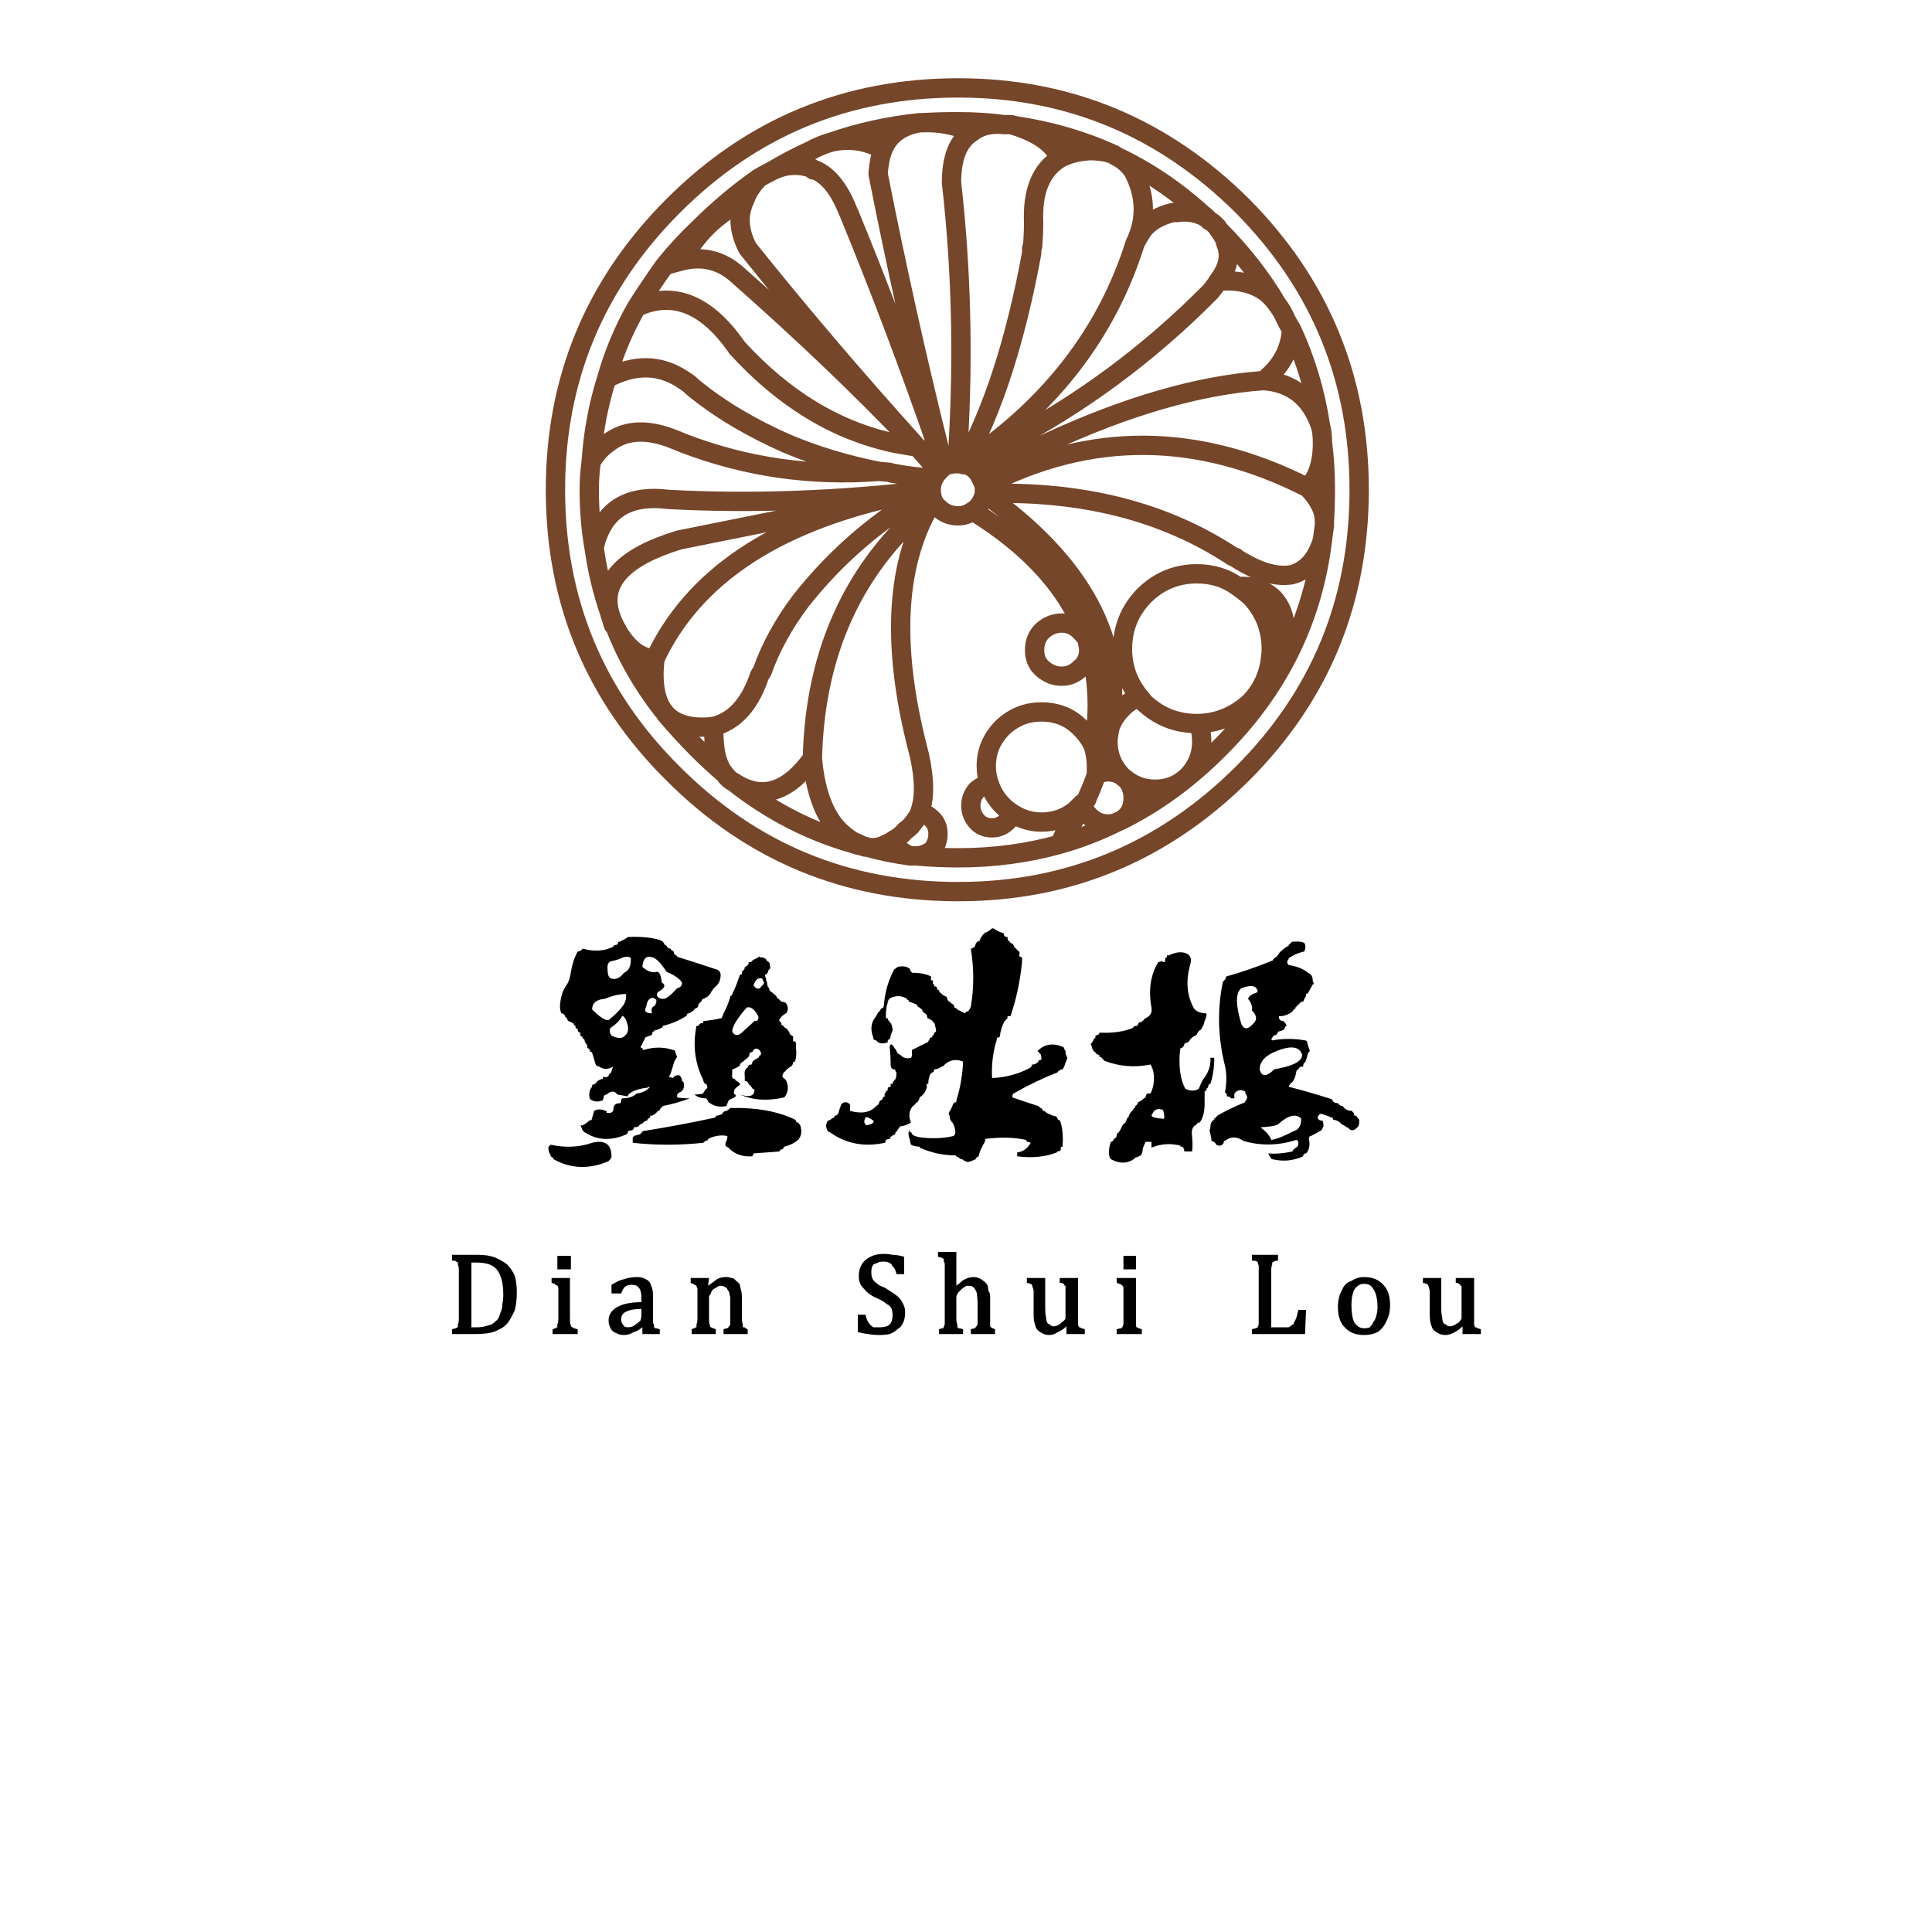
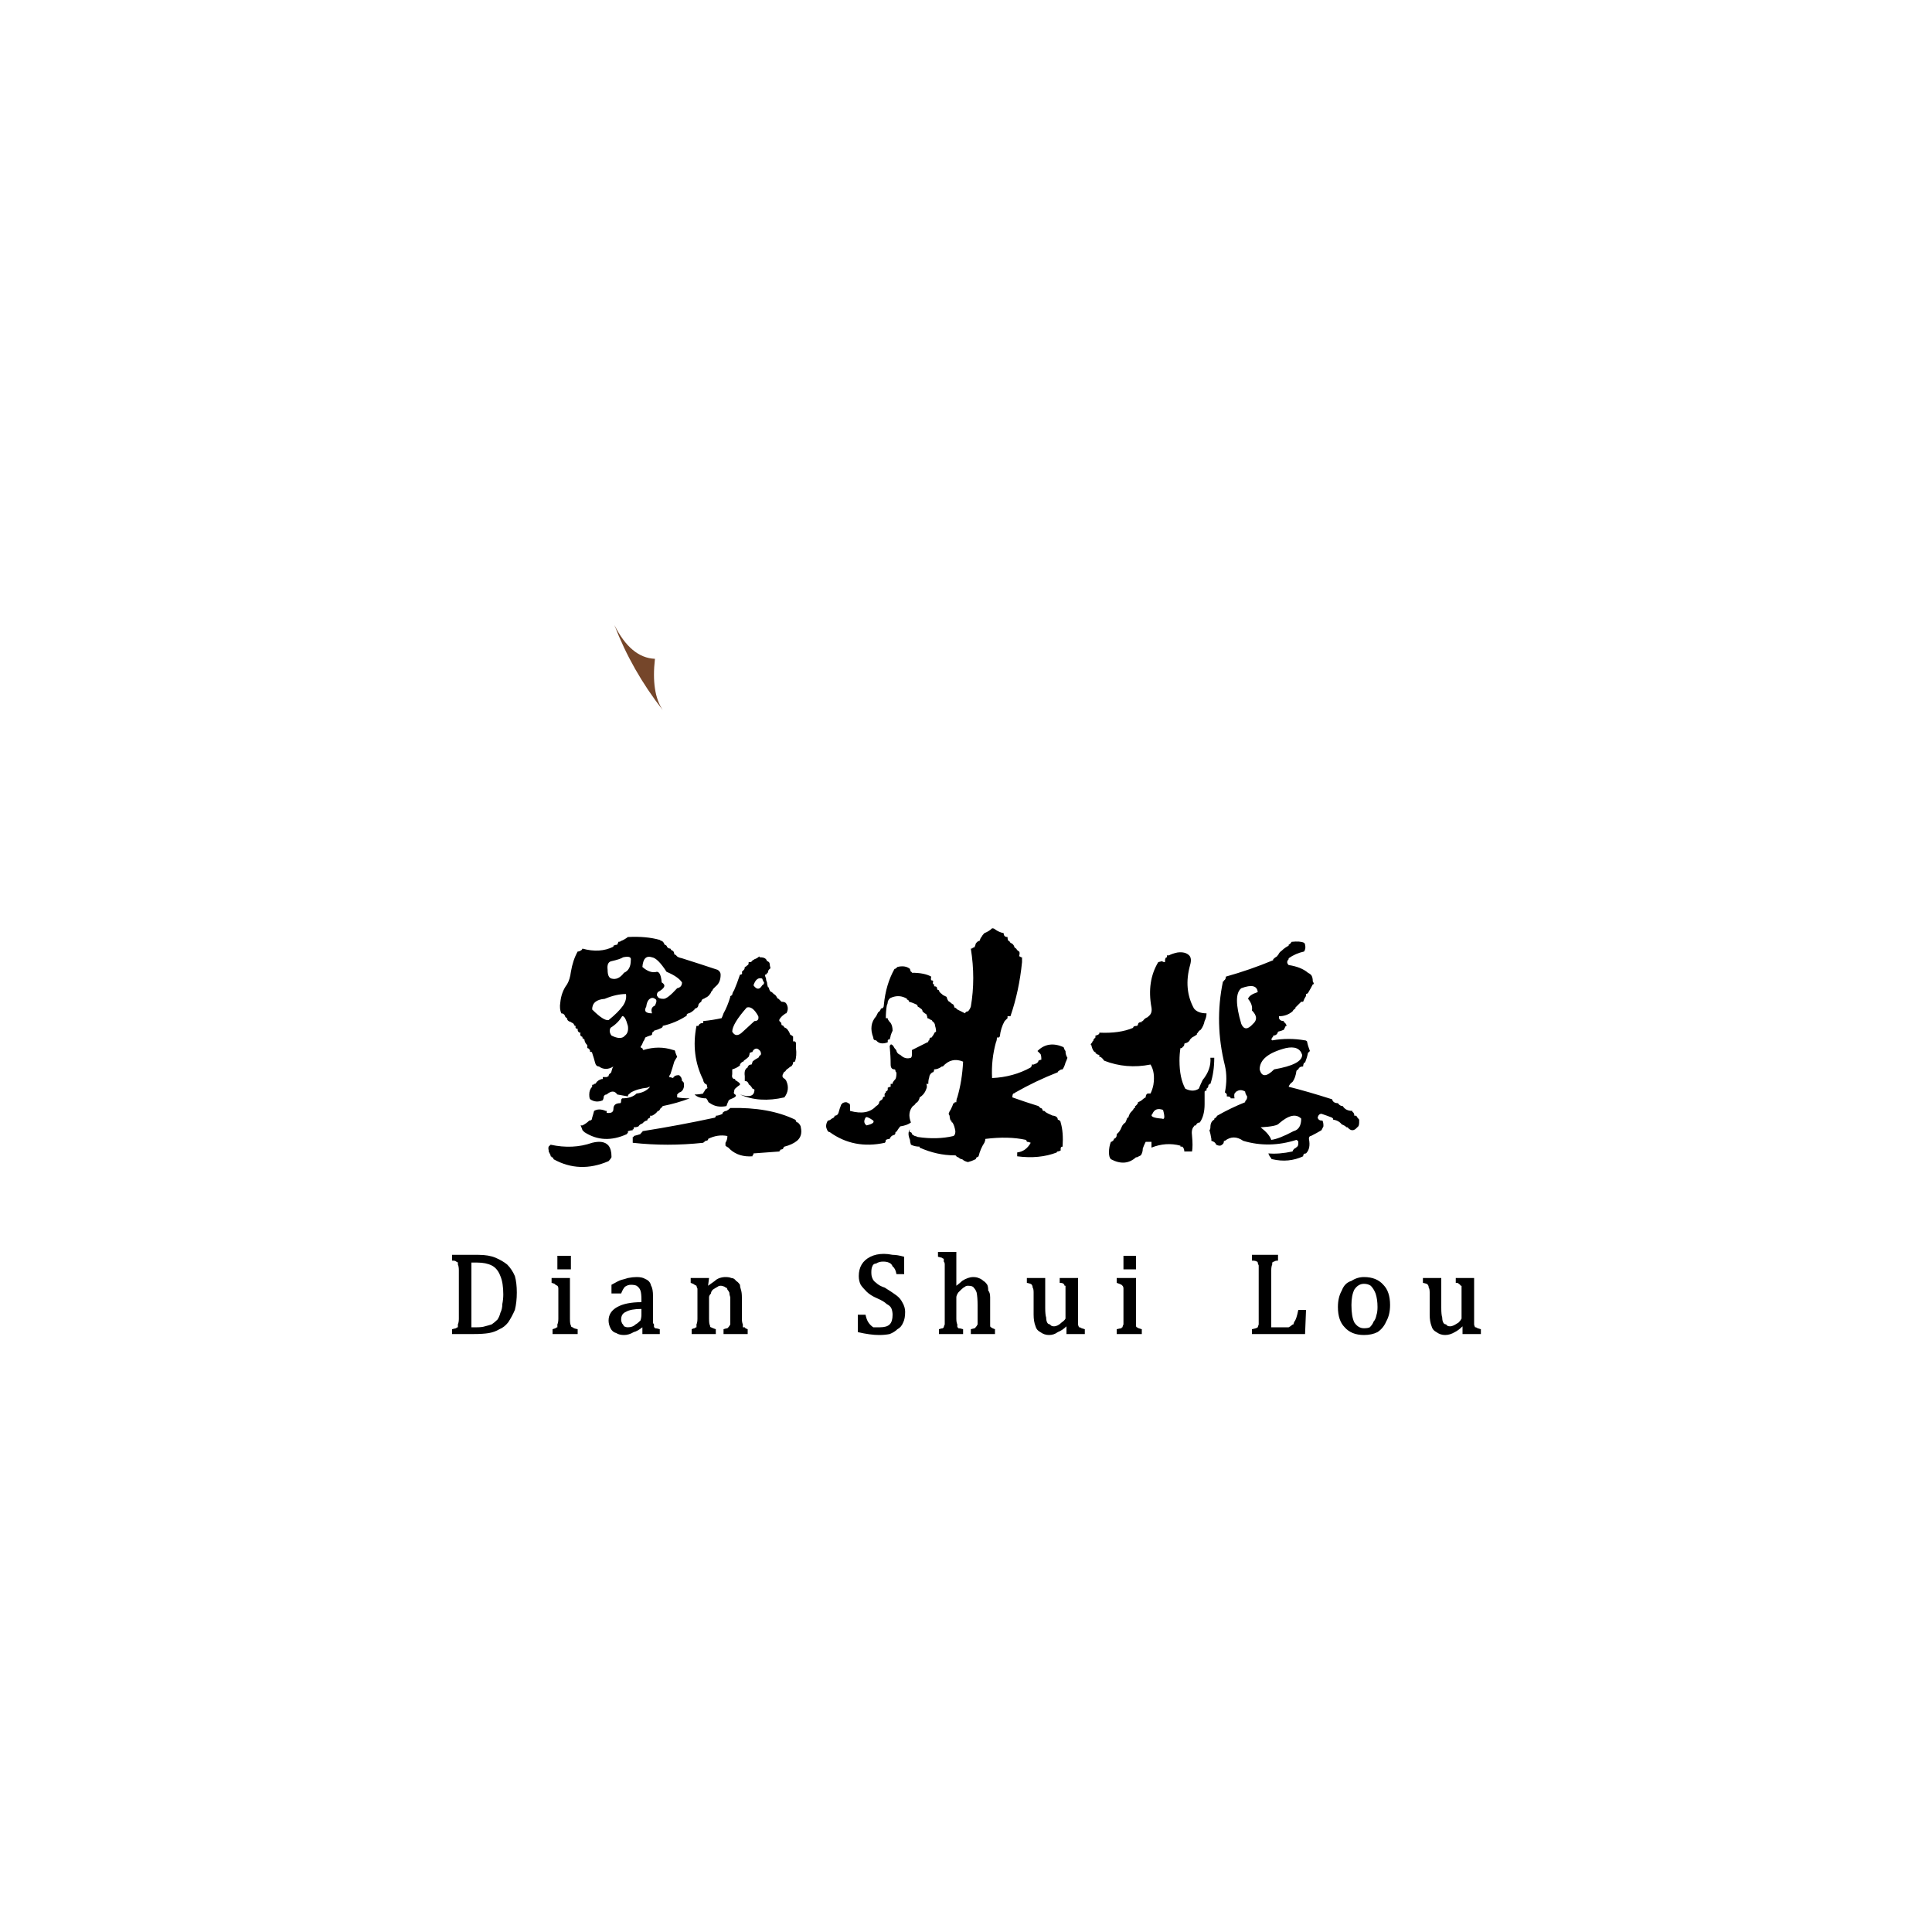
<svg xmlns="http://www.w3.org/2000/svg" xmlns:xlink="http://www.w3.org/1999/xlink" version="1.1" preserveAspectRatio="none" x="0px" y="0px" width="100px" height="100px" viewBox="0 0 100 100">
  <defs>
    <g id="Layer0_0_FILL">
      <path fill="#000000" stroke="none" d=" M 53.15 66.15 L 53.15 66.4 Q 53.4 66.45 53.4 66.5 53.45 66.55 53.45 66.65 53.5 66.7 53.5 66.9 L 53.5 68.05 Q 53.5 68.4 53.6 68.65 53.65 68.85 53.85 68.95 54.05 69.1 54.3 69.1 54.55 69.1 54.75 68.95 55 68.85 55.2 68.65 L 55.2 69.05 56.15 69.05 56.15 68.8 Q 55.95 68.75 55.9 68.7 L 55.85 68.7 Q 55.8 68.6 55.8 68.55 55.8 68.4 55.8 68.2 L 55.8 66.15 54.85 66.15 54.85 66.4 Q 55 66.4 55.05 66.45 55.1 66.5 55.1 66.55 L 55.15 66.55 Q 55.15 66.65 55.15 66.7 55.15 66.8 55.15 66.9 L 55.15 68.05 Q 55.15 68.15 55.15 68.25 55.1 68.35 54.95 68.45 54.85 68.55 54.75 68.6 54.65 68.65 54.55 68.65 54.4 68.65 54.35 68.55 54.25 68.55 54.2 68.45 54.15 68.35 54.15 68.2 54.1 68.05 54.1 67.7 L 54.1 66.15 53.15 66.15 M 58.1 66.55 Q 58.15 66.6 58.15 66.7 58.15 66.8 58.15 67.05 L 58.15 68.25 Q 58.15 68.45 58.15 68.55 58.1 68.65 58.1 68.7 58.05 68.7 58.05 68.75 58 68.75 57.8 68.8 L 57.8 69.05 59.1 69.05 59.1 68.8 Q 58.9 68.75 58.85 68.7 58.8 68.7 58.8 68.6 58.8 68.55 58.8 68.25 L 58.8 66.15 57.8 66.15 57.8 66.4 Q 57.95 66.45 58.05 66.5 L 58.1 66.55 M 58.15 65 L 58.15 65.7 58.8 65.7 58.8 65 58.15 65 M 46.2 64.95 Q 45.95 64.9 45.75 64.9 45.35 64.9 45.05 65.05 44.75 65.2 44.6 65.45 44.45 65.7 44.45 66.05 44.45 66.3 44.55 66.5 44.65 66.65 44.85 66.85 45.05 67.05 45.4 67.2 45.75 67.35 45.9 67.5 46.1 67.6 46.15 67.75 46.2 67.9 46.2 68.05 46.2 68.4 46.05 68.55 45.9 68.7 45.55 68.7 45.35 68.7 45.2 68.7 45.05 68.6 44.95 68.45 44.85 68.3 44.8 68.05 L 44.4 68.05 44.4 68.95 Q 45.05 69.1 45.5 69.1 45.8 69.1 46.05 69.05 46.3 68.95 46.45 68.8 46.65 68.7 46.75 68.45 46.85 68.25 46.85 67.9 46.85 67.65 46.7 67.4 46.6 67.2 46.4 67.05 46.2 66.9 45.8 66.65 45.5 66.55 45.35 66.4 45.2 66.3 45.15 66.15 45.1 66.05 45.1 65.85 45.1 65.65 45.15 65.55 45.2 65.4 45.35 65.4 45.5 65.3 45.7 65.3 45.9 65.3 46 65.35 46.15 65.4 46.2 65.55 46.35 65.65 46.4 65.95 L 46.8 65.95 46.8 65.05 Q 46.45 64.95 46.2 64.95 M 49.5 64.8 L 48.55 64.8 48.55 65.05 48.75 65.1 Q 48.8 65.15 48.85 65.15 48.85 65.2 48.85 65.3 48.9 65.35 48.9 65.45 48.9 65.55 48.9 65.85 L 48.9 68.25 Q 48.9 68.45 48.9 68.55 48.85 68.65 48.85 68.7 L 48.8 68.75 Q 48.75 68.75 48.6 68.8 L 48.6 69.05 49.85 69.05 49.85 68.8 Q 49.7 68.75 49.6 68.75 49.6 68.7 49.55 68.7 49.55 68.65 49.55 68.55 49.5 68.45 49.5 68.25 L 49.5 67.15 Q 49.5 67.05 49.6 66.9 49.65 66.85 49.75 66.75 49.85 66.65 49.95 66.6 50 66.55 50.1 66.55 50.35 66.55 50.4 66.65 50.5 66.75 50.55 66.9 50.6 67.15 50.6 67.55 L 50.6 68.3 Q 50.6 68.45 50.6 68.55 50.55 68.65 50.5 68.7 L 50.45 68.75 50.25 68.8 50.25 69.05 51.5 69.05 51.5 68.8 Q 51.35 68.75 51.3 68.7 51.25 68.7 51.25 68.6 51.25 68.55 51.25 68.25 L 51.25 67.15 Q 51.25 66.9 51.15 66.8 51.15 66.6 51.1 66.5 51 66.35 50.9 66.3 50.8 66.2 50.65 66.15 50.55 66.1 50.35 66.1 50.25 66.1 50.1 66.15 49.95 66.2 49.8 66.3 49.7 66.4 49.5 66.55 L 49.5 64.8 M 75.35 66.4 Q 75.5 66.4 75.5 66.45 75.6 66.5 75.6 66.55 L 75.65 66.55 Q 75.65 66.65 75.65 66.7 75.65 66.8 75.65 66.9 L 75.65 68.05 Q 75.65 68.15 75.65 68.25 75.6 68.35 75.5 68.45 75.35 68.55 75.25 68.6 75.15 68.65 75.05 68.65 74.9 68.65 74.85 68.55 74.75 68.55 74.7 68.45 74.65 68.35 74.65 68.2 74.6 68.05 74.6 67.7 L 74.6 66.15 73.65 66.15 73.65 66.4 Q 73.9 66.45 73.9 66.5 73.95 66.55 73.95 66.65 74 66.7 74 66.9 L 74 68.05 Q 74 68.4 74.1 68.65 74.15 68.85 74.35 68.95 74.55 69.1 74.8 69.1 75.05 69.1 75.3 68.95 75.5 68.85 75.7 68.65 L 75.7 69.05 76.65 69.05 76.65 68.8 Q 76.45 68.75 76.4 68.7 L 76.35 68.7 Q 76.3 68.6 76.3 68.55 76.3 68.4 76.3 68.2 L 76.3 66.15 75.35 66.15 75.35 66.4 M 69.45 66.8 Q 69.25 67.15 69.25 67.65 69.25 68.35 69.6 68.7 69.95 69.1 70.6 69.1 71 69.1 71.3 68.95 71.6 68.75 71.75 68.4 71.95 68.05 71.95 67.55 71.95 66.85 71.6 66.5 71.25 66.1 70.6 66.1 70.25 66.1 69.95 66.3 69.6 66.4 69.45 66.8 M 69.95 67.55 Q 69.95 67.05 70.1 66.75 70.3 66.45 70.6 66.45 70.8 66.45 70.95 66.55 71.1 66.7 71.2 66.95 71.3 67.25 71.3 67.65 71.3 67.9 71.25 68.05 71.2 68.3 71.1 68.4 71.05 68.55 70.9 68.7 70.8 68.75 70.6 68.75 70.3 68.75 70.1 68.45 69.95 68.15 69.95 67.55 M 65.85 65.35 Q 65.9 65.3 65.95 65.3 66 65.25 66.15 65.25 L 66.15 64.95 64.8 64.95 64.8 65.25 Q 65 65.25 65.05 65.3 65.1 65.3 65.1 65.35 65.1 65.4 65.15 65.5 65.15 65.55 65.15 65.75 L 65.15 68.25 Q 65.15 68.5 65.15 68.55 L 65.1 68.7 Q 65.05 68.75 64.8 68.8 L 64.8 69.05 67.55 69.05 67.6 67.8 67.2 67.8 Q 67.15 68.05 67.1 68.2 67.05 68.35 67 68.4 66.95 68.5 66.95 68.55 66.9 68.55 66.85 68.6 66.8 68.65 66.7 68.7 66.65 68.7 66.5 68.7 L 65.8 68.7 65.8 65.75 Q 65.8 65.55 65.85 65.45 65.85 65.4 65.85 65.35 M 32.35 66.6 Q 32.5 66.5 32.65 66.5 32.85 66.5 32.95 66.55 33.1 66.65 33.15 66.8 33.2 66.95 33.2 67.25 L 33.2 67.4 Q 32.4 67.4 31.95 67.65 31.5 67.9 31.5 68.35 31.5 68.55 31.6 68.75 31.7 68.95 31.9 69 32.05 69.1 32.3 69.1 32.55 69.1 32.8 68.95 33 68.9 33.25 68.7 L 33.25 69.05 34.15 69.05 34.15 68.8 Q 34 68.75 33.9 68.75 33.9 68.7 33.85 68.7 33.85 68.65 33.85 68.55 33.8 68.5 33.8 68.45 33.8 68.35 33.8 68.15 L 33.8 67.1 Q 33.8 66.7 33.7 66.55 33.65 66.3 33.4 66.2 33.25 66.1 32.95 66.1 32.75 66.1 32.5 66.15 32.35 66.2 32.15 66.25 32 66.3 31.65 66.5 L 31.65 66.95 32.15 66.95 Q 32.25 66.7 32.35 66.6 M 33.2 67.75 L 33.2 68.05 Q 33.2 68.2 33.15 68.35 33 68.5 32.9 68.55 32.75 68.7 32.5 68.7 32.4 68.7 32.3 68.65 32.25 68.55 32.2 68.5 32.15 68.4 32.15 68.3 32.15 68 32.4 67.9 32.65 67.75 33.2 67.75 M 37.85 66.15 Q 37.75 66.1 37.55 66.1 37.4 66.1 37.25 66.15 37.1 66.2 37 66.3 36.85 66.4 36.65 66.55 L 36.7 66.15 35.75 66.15 35.75 66.4 Q 35.9 66.45 35.95 66.5 L 36.05 66.55 Q 36.05 66.6 36.1 66.7 36.1 66.8 36.1 67.05 L 36.1 68.25 Q 36.1 68.45 36.05 68.55 36.05 68.65 36.05 68.7 36 68.7 35.95 68.75 35.9 68.75 35.8 68.8 L 35.8 69.05 37.05 69.05 37.05 68.8 Q 36.9 68.75 36.8 68.7 36.75 68.7 36.75 68.6 36.7 68.55 36.7 68.25 L 36.7 67.15 Q 36.7 67.05 36.8 66.95 36.8 66.85 36.9 66.75 37.05 66.65 37.15 66.6 37.2 66.55 37.3 66.55 37.4 66.55 37.5 66.6 37.55 66.65 37.6 66.65 37.65 66.7 37.65 66.75 37.7 66.8 37.75 66.9 37.75 67 37.8 67.15 37.8 67.3 37.8 67.55 L 37.8 68.3 Q 37.8 68.45 37.8 68.55 37.75 68.65 37.7 68.7 L 37.65 68.75 Q 37.6 68.75 37.45 68.8 L 37.45 69.05 38.7 69.05 38.7 68.8 Q 38.55 68.75 38.55 68.7 L 38.45 68.7 Q 38.45 68.65 38.45 68.55 38.4 68.45 38.4 68.25 L 38.4 67.15 Q 38.4 66.9 38.35 66.75 38.3 66.6 38.3 66.5 38.2 66.35 38.1 66.3 38 66.15 37.85 66.15 M 28.55 66.4 Q 28.75 66.45 28.75 66.5 L 28.85 66.55 Q 28.9 66.6 28.9 66.7 28.9 66.8 28.9 67.05 L 28.9 68.25 Q 28.9 68.45 28.85 68.55 28.85 68.65 28.85 68.7 28.8 68.7 28.75 68.75 L 28.6 68.8 28.6 69.05 29.9 69.05 29.9 68.8 Q 29.65 68.75 29.65 68.7 29.55 68.7 29.55 68.6 29.5 68.55 29.5 68.25 L 29.5 66.15 28.55 66.15 28.55 66.4 M 29.55 65.7 L 29.55 65 28.85 65 28.85 65.7 29.55 65.7 M 26.65 67.8 Q 26.75 67.4 26.75 66.9 26.75 66.4 26.65 66.05 26.5 65.7 26.25 65.45 26 65.25 25.65 65.1 25.3 64.95 24.75 64.95 L 23.4 64.95 23.4 65.25 Q 23.6 65.25 23.6 65.3 23.65 65.3 23.7 65.35 23.7 65.4 23.7 65.45 23.75 65.55 23.75 65.75 L 23.75 68.25 Q 23.75 68.45 23.7 68.55 23.7 68.65 23.7 68.7 23.65 68.7 23.6 68.75 L 23.4 68.8 23.4 69.05 24.5 69.05 Q 25 69.05 25.3 69 25.6 68.95 25.85 68.8 26.1 68.7 26.3 68.45 26.5 68.15 26.65 67.8 M 26.05 67 Q 26.05 67.25 26 67.5 26 67.75 25.9 67.95 25.85 68.15 25.75 68.3 25.6 68.45 25.45 68.55 25.3 68.6 25.1 68.65 24.95 68.7 24.7 68.7 24.45 68.7 24.4 68.7 L 24.4 65.35 Q 24.55 65.35 24.7 65.35 25.15 65.35 25.45 65.5 25.75 65.65 25.9 66.05 26.05 66.4 26.05 67 M 31.65 59.85 Q 31.65 59.5 31.5 59.3 31.25 59 30.65 59.15 29.65 59.5 28.5 59.25 L 28.45 59.3 Q 28.35 59.35 28.4 59.55 L 28.4 59.6 Q 28.45 59.7 28.5 59.8 L 28.5 59.85 Q 28.55 59.85 28.55 59.9 L 28.6 59.9 Q 28.65 59.95 28.65 60 30 60.75 31.5 60.1 31.6 60 31.65 59.9 L 31.65 59.85 M 33.2 58.65 Q 33.15 58.65 33.15 58.7 33 58.75 32.8 58.8 L 32.8 58.85 32.75 58.85 32.75 59.15 Q 34.55 59.35 36.4 59.15 L 36.45 59.1 Q 36.5 59.1 36.5 59.05 36.6 59.05 36.65 59 L 36.65 58.95 Q 37.15 58.7 37.65 58.8 37.65 59 37.55 59.15 37.55 59.2 37.55 59.3 37.6 59.35 37.7 59.4 37.75 59.45 37.8 59.5 38.25 59.9 38.95 59.85 L 38.95 59.8 39 59.75 39 59.7 Q 39.7 59.65 40.35 59.6 L 40.35 59.55 Q 40.4 59.55 40.4 59.5 40.55 59.5 40.55 59.4 L 40.6 59.35 Q 41 59.25 41.25 59.05 41.55 58.8 41.45 58.35 41.45 58.25 41.3 58.1 41.2 58.1 41.2 58 L 41.15 57.95 Q 39.8 57.3 37.8 57.35 37.7 57.45 37.6 57.5 37.5 57.5 37.4 57.6 L 37.4 57.65 Q 37.2 57.75 37.05 57.75 L 37.05 57.8 37 57.85 Q 35.15 58.25 33.25 58.55 L 33.25 58.6 Q 33.2 58.6 33.2 58.65 M 39.85 50 Q 39.85 49.85 39.8 49.8 39.75 49.75 39.7 49.75 39.65 49.55 39.35 49.55 39.3 49.55 39.3 49.5 39.2 49.6 39.05 49.65 39 49.7 38.95 49.7 38.95 49.75 38.85 49.8 38.8 49.8 38.75 49.8 38.75 49.95 38.7 49.95 38.6 50.05 38.55 50.05 38.55 50.15 38.5 50.2 38.45 50.25 38.4 50.3 38.45 50.45 38.3 50.45 38.15 50.9 38 51.25 37.9 51.4 37.9 51.5 37.85 51.5 37.85 51.55 L 37.8 51.55 37.8 51.6 Q 37.65 52.1 37.45 52.45 37.4 52.6 37.35 52.7 36.9 52.8 36.4 52.85 L 36.4 52.95 Q 36.2 52.95 36.15 53.1 L 36.05 53.1 Q 35.75 54.6 36.4 55.9 36.4 56 36.5 56.1 36.6 56.1 36.6 56.25 36.65 56.35 36.55 56.35 36.5 56.4 36.45 56.5 36.4 56.55 36.4 56.6 36.2 56.65 35.95 56.65 36.15 56.85 36.55 56.85 36.6 56.9 36.65 57 36.65 57.05 36.75 57.1 37.1 57.35 37.6 57.25 37.65 57.1 37.7 57 37.7 56.95 37.8 56.9 38.2 56.75 38.05 56.65 37.95 56.6 38 56.5 38 56.4 38.05 56.35 38.15 56.25 38.3 56.15 L 38.3 56.1 Q 38.3 56.05 38.05 55.9 L 38.05 55.85 Q 37.85 55.85 37.9 55.6 37.9 55.5 37.9 55.35 38.1 55.3 38.3 55.15 L 38.3 55.1 Q 38.35 55 38.45 54.95 38.5 54.95 38.5 54.9 38.65 54.8 38.75 54.7 38.8 54.6 38.8 54.5 38.9 54.45 38.95 54.45 38.95 54.4 39 54.35 39.15 54.2 39.3 54.35 L 39.35 54.4 Q 39.45 54.6 39.3 54.65 39.3 54.7 39.25 54.75 39.05 54.85 38.95 54.95 38.95 55 38.9 55.1 38.8 55.1 38.75 55.15 38.7 55.2 38.7 55.25 38.5 55.35 38.55 55.7 38.55 55.8 38.55 55.95 38.7 55.95 38.75 56.1 38.75 56.15 38.8 56.15 38.9 56.25 38.95 56.35 39 56.35 39.05 56.4 39.05 56.9 38.3 56.65 39.3 57.1 40.6 56.8 40.9 56.4 40.7 55.95 40.65 55.85 40.55 55.8 40.45 55.7 40.55 55.55 40.55 55.5 40.65 55.45 40.7 55.35 40.8 55.3 40.9 55.2 40.95 55.2 41.05 55.1 41.05 55 41.05 54.95 41.15 54.95 41.25 54.65 41.2 54.25 41.2 54.1 41.2 53.95 41.15 53.95 41.15 53.9 41.1 53.9 41.05 53.9 41.05 53.8 41.05 53.65 41 53.6 40.9 53.55 40.85 53.4 40.8 53.35 40.75 53.25 40.65 53.2 40.6 53.2 40.55 53.1 L 40.45 53.05 Q 40.45 52.95 40.4 52.9 40.3 52.85 40.35 52.75 40.45 52.6 40.6 52.5 40.65 52.45 40.7 52.45 40.85 52.2 40.7 51.95 40.65 51.85 40.45 51.85 40.4 51.8 40.3 51.7 40.25 51.7 40.2 51.6 40.15 51.5 40.05 51.45 40 51.4 39.95 51.35 39.85 51.35 39.8 51.15 39.8 51.1 39.75 51.1 39.7 50.95 39.7 50.85 39.65 50.75 39.65 50.65 39.6 50.55 39.6 50.45 39.65 50.45 39.7 50.4 L 39.7 50.35 39.75 50.35 Q 39.75 50.2 39.85 50.15 39.9 50.1 39.85 50 M 39.45 50.65 Q 39.5 50.8 39.55 50.85 39.55 50.95 39.45 51 39.25 51.35 39 51 39.15 50.55 39.45 50.65 M 39.05 52.85 L 38.45 53.4 Q 38.1 53.75 37.9 53.4 37.9 53 38.65 52.15 38.95 52.05 39.25 52.6 39.3 52.85 39.05 52.85 M 30.05 49.2 Q 30 49.25 29.9 49.25 29.65 49.7 29.55 50.3 29.5 50.7 29.35 50.95 29.05 51.35 29 51.9 28.95 52.2 29.05 52.45 29.2 52.45 29.25 52.6 29.25 52.65 29.35 52.7 29.35 52.85 29.55 52.9 29.6 52.95 29.65 52.95 29.7 53 29.75 53.1 L 29.8 53.1 Q 29.75 53.25 29.9 53.25 L 29.9 53.3 Q 29.9 53.4 30 53.45 L 30.05 53.45 Q 30 53.6 30.1 53.65 30.15 53.65 30.15 53.7 L 30.15 53.75 30.2 53.75 Q 30.2 53.8 30.25 53.8 30.25 53.95 30.4 54.1 30.4 54.15 30.4 54.25 30.45 54.25 30.5 54.3 30.5 54.35 30.55 54.35 30.5 54.45 30.6 54.45 30.65 54.45 30.65 54.5 30.75 54.8 30.8 55 30.85 55.2 31 55.2 31.35 55.45 31.75 55.2 31.7 55.25 31.65 55.45 31.65 55.5 31.6 55.55 31.5 55.6 31.5 55.7 L 31.4 55.75 Q 31.3 55.75 31.2 55.75 L 31.2 55.85 31.15 55.85 Q 30.95 55.9 30.85 56.05 30.85 56.1 30.75 56.1 30.75 56.15 30.65 56.15 30.65 56.2 30.65 56.25 30.5 56.4 30.5 56.65 30.5 56.85 30.55 56.9 30.85 57.1 31.2 56.95 31.25 56.85 31.25 56.75 31.3 56.65 31.4 56.65 31.75 56.35 31.95 56.65 32.25 56.7 32.5 56.75 32.5 56.65 32.6 56.6 L 32.65 56.55 Q 33 56.35 33.5 56.3 33.6 56.25 33.65 56.25 33.4 56.55 32.95 56.6 32.7 56.85 32.2 56.85 32.15 56.9 32.15 56.95 32.15 57.1 32.1 57.1 31.75 57.1 31.75 57.4 31.75 57.65 31.4 57.6 L 31.4 57.5 31.35 57.5 Q 31 57.35 30.75 57.5 30.7 57.7 30.65 57.85 30.65 58 30.5 58 30.35 58.15 30.15 58.25 30.1 58.25 30.05 58.25 30.1 58.35 30.15 58.5 L 30.25 58.6 Q 31.25 59.25 32.45 58.7 32.45 58.65 32.5 58.65 L 32.5 58.55 Q 32.65 58.5 32.75 58.5 L 32.75 58.45 32.8 58.45 Q 32.8 58.4 32.8 58.35 32.95 58.35 33.05 58.3 33.1 58.2 33.25 58.15 L 33.3 58.1 Q 33.4 58 33.5 58 33.5 57.9 33.65 57.85 L 33.65 57.75 Q 33.7 57.75 33.75 57.75 33.95 57.65 34.05 57.5 L 34.1 57.5 Q 34.15 57.45 34.2 57.35 34.25 57.35 34.3 57.25 35.05 57.1 35.7 56.85 35.3 56.85 35.05 56.8 35.05 56.75 35.05 56.65 35.1 56.6 35.15 56.55 35.35 56.5 35.4 56.25 L 35.4 56.1 Q 35.4 56 35.3 55.95 35.3 55.85 35.25 55.75 L 35.2 55.7 Q 35.15 55.6 34.9 55.7 L 34.9 55.75 34.85 55.75 34.85 55.8 Q 34.701 55.75 34.6 55.75 34.65 55.749 34.65 55.7 34.65 55.65 34.7 55.6 34.8 55.3 34.9 54.95 34.95 54.85 35.05 54.7 35 54.6 34.95 54.45 34.95 54.35 34.85 54.35 34.1 54.1 33.3 54.35 33.25 54.3 33.25 54.25 33.2 54.25 33.15 54.2 33.25 54.05 33.3 53.9 33.35 53.85 33.4 53.7 33.5 53.65 33.65 53.6 33.7 53.6 33.75 53.55 33.75 53.45 33.8 53.4 33.85 53.4 33.85 53.35 34.05 53.3 34.25 53.2 L 34.3 53.15 34.3 53.1 Q 34.95 52.95 35.5 52.6 35.55 52.6 35.55 52.5 35.6 52.45 35.65 52.45 35.8 52.4 35.95 52.25 35.95 52.2 36 52.2 36.15 52.15 36.15 52 36.2 51.9 36.3 51.85 36.3 51.75 36.4 51.7 36.45 51.7 36.5 51.65 36.65 51.6 36.75 51.45 36.8 51.4 36.8 51.35 36.9 51.25 36.9 51.2 37 51.1 37.05 51.05 37.3 50.85 37.3 50.45 37.3 50.3 37.15 50.2 36.25 49.9 35.3 49.6 35.05 49.55 35 49.45 34.95 49.4 34.9 49.4 34.9 49.25 34.8 49.2 34.75 49.2 34.7 49.1 34.55 49.1 34.5 48.95 34.45 48.9 34.4 48.9 34.35 48.75 34.25 48.7 34.2 48.7 34.15 48.65 33.45 48.45 32.5 48.5 32.3 48.65 32.15 48.7 32.1 48.75 32 48.75 L 32 48.8 Q 31.95 48.85 31.95 48.9 31.85 48.9 31.75 48.95 L 31.75 49 Q 31.05 49.35 30.15 49.1 30.1 49.2 30.05 49.2 M 34.5 50.3 Q 35.1 50.55 35.3 50.85 35.3 51.1 35.05 51.15 34.55 51.7 34.35 51.7 34.1 51.7 34.05 51.6 33.95 51.5 34.05 51.35 34.6 51.05 34.25 50.85 34.2 50.3 34 50.3 33.65 50.4 33.25 50.05 33.3 49.4 33.75 49.55 34.05 49.6 34.5 50.3 M 33.9 52.05 Q 33.65 52.15 33.75 52.45 33.25 52.45 33.45 52.1 33.5 51.7 33.75 51.65 33.85 51.65 33.9 51.7 34.05 51.75 33.9 52.05 M 32.65 49.7 Q 32.65 50.2 32.3 50.35 32 50.75 31.65 50.65 31.45 50.6 31.45 50.2 31.4 49.8 31.65 49.75 32.1 49.65 32.25 49.55 32.7 49.45 32.65 49.7 M 30.65 52.25 Q 30.65 51.75 31.3 51.7 31.9 51.45 32.4 51.45 32.45 51.75 32.25 52.05 32 52.4 31.5 52.8 31.25 52.85 30.65 52.25 M 32.5 53.1 Q 32.55 53.45 32.35 53.6 32.15 53.85 31.65 53.6 31.5 53.4 31.6 53.2 32 52.95 32.2 52.6 32.35 52.55 32.5 53.1 M 67.55 48.9 Q 67.55 48.85 67.5 48.8 67.3 48.7 66.85 48.75 66.8 48.85 66.7 48.9 L 66.7 48.95 Q 66.5 49.05 66.35 49.2 66.2 49.3 66.15 49.45 66.1 49.45 66.1 49.5 66 49.55 65.9 49.65 L 65.9 49.7 Q 64.7 50.2 63.45 50.55 63.45 50.7 63.35 50.75 63.35 50.8 63.3 50.8 62.85 52.95 63.4 55.15 63.55 55.8 63.4 56.55 63.45 56.55 63.5 56.65 63.5 56.7 63.5 56.75 63.7 56.75 63.7 56.85 63.8 56.85 63.9 56.85 63.85 56.6 63.95 56.55 63.95 56.5 64 56.5 64.2 56.35 64.45 56.5 64.45 56.6 64.55 56.75 L 64.55 56.8 Q 64.55 56.9 64.45 57 L 64.45 57.05 Q 63.7 57.35 63 57.75 62.95 57.85 62.85 57.9 L 62.85 57.95 Q 62.65 58.05 62.65 58.35 62.65 58.45 62.6 58.5 62.65 58.65 62.7 58.95 62.7 59 62.7 59.05 62.9 59.1 62.95 59.25 63.15 59.35 63.25 59.25 63.35 59.2 63.35 59.05 L 63.4 59.05 Q 63.85 58.7 64.35 59.05 65.7 59.45 67.1 59 67.2 59.05 67.2 59.1 L 67.2 59.15 Q 67.2 59.3 67.15 59.35 67.1 59.35 67.1 59.4 66.95 59.45 66.9 59.6 66.2 59.75 65.65 59.7 65.7 59.85 65.8 59.95 65.8 60 65.85 60 66.7 60.2 67.45 59.85 67.45 59.7 67.6 59.7 67.85 59.45 67.75 58.95 67.75 58.8 67.85 58.8 68.15 58.65 68.4 58.5 68.45 58.4 68.5 58.3 L 68.5 58.25 Q 68.5 58.1 68.45 58 L 68.4 58 Q 68.25 58 68.2 57.85 68.25 57.65 68.4 57.65 68.7 57.75 68.95 57.85 L 69 57.9 69 57.95 Q 69.3 58 69.45 58.2 69.6 58.25 69.7 58.35 L 69.75 58.35 Q 70 58.65 70.25 58.35 70.35 58.3 70.35 58.1 70.35 58 70.35 57.95 70.25 57.85 70.2 57.75 70.15 57.75 70.1 57.75 70.1 57.6 70 57.55 L 70 57.5 Q 69.65 57.5 69.5 57.25 69.35 57.25 69.25 57.1 69 57.1 68.95 56.9 67.7 56.5 66.7 56.25 66.75 56.1 66.9 56 67.05 55.8 67.1 55.45 67.1 55.4 67.2 55.35 67.25 55.2 67.45 55.2 67.45 55.1 67.5 55 L 67.55 55 Q 67.65 54.75 67.7 54.5 67.75 54.45 67.8 54.4 67.7 54.15 67.65 53.9 67.6 53.85 67.55 53.85 66.7 53.7 65.85 53.85 65.75 53.8 65.9 53.65 L 65.9 53.6 Q 66.1 53.6 66.15 53.4 66.35 53.35 66.45 53.3 66.5 53.2 66.55 53.1 L 66.6 53.1 Q 66.55 52.95 66.45 52.9 L 66.45 52.85 Q 66.25 52.85 66.2 52.7 66.2 52.65 66.2 52.6 66.6 52.6 66.9 52.35 66.95 52.25 67.05 52.2 L 67.05 52.15 Q 67.2 52 67.35 51.85 67.4 51.85 67.45 51.85 67.5 51.7 67.6 51.55 67.6 51.5 67.6 51.45 67.65 51.45 67.7 51.4 67.85 51.15 67.95 50.95 68.05 50.95 67.95 50.8 67.95 50.55 67.85 50.45 67.8 50.4 67.7 50.35 67.35 50.05 66.7 49.95 66.55 49.8 66.7 49.65 L 66.7 49.6 Q 67.05 49.35 67.5 49.25 67.6 49.1 67.55 48.9 M 67.4 54.6 Q 67.4 55.1 65.95 55.35 65.35 55.95 65.2 55.35 65.2 54.6 66.55 54.25 67.25 54.1 67.4 54.6 M 65.1 51.35 Q 64.65 51.5 64.6 51.7 64.85 52 64.8 52.3 65.2 52.7 64.85 53 64.45 53.45 64.25 53 63.8 51.5 64.25 51.15 65.05 50.85 65.1 51.35 M 65.8 59 Q 65.7 58.7 65.25 58.35 66.1 58.3 66.2 58.15 66.95 57.5 67.35 57.9 67.35 58.45 66.95 58.55 66.2 58.95 65.8 59 M 60.5 49.45 L 60.4 49.45 60.4 49.55 Q 60.3 49.55 60.3 49.75 L 60.3 49.8 Q 60.2 49.8 60.15 49.75 L 59.95 49.8 Q 59.35 50.8 59.6 52.15 59.65 52.45 59.45 52.6 L 59.4 52.65 Q 59.25 52.7 59.15 52.85 L 59.1 52.85 59.1 52.9 Q 58.9 52.9 58.9 53.05 L 58.85 53.1 Q 58.65 53.1 58.65 53.2 57.95 53.5 56.9 53.45 L 56.9 53.5 56.85 53.55 Q 56.75 53.6 56.7 53.6 L 56.7 53.7 Q 56.65 53.75 56.6 53.8 L 56.6 53.85 56.55 53.9 Q 56.55 53.95 56.45 54.05 56.5 54.1 56.5 54.15 56.55 54.35 56.65 54.45 L 56.7 54.45 56.7 54.5 Q 56.8 54.6 56.9 54.6 L 56.9 54.7 56.95 54.7 Q 57.05 54.75 57.15 54.9 58.3 55.35 59.55 55.1 59.8 55.5 59.7 56.15 59.65 56.4 59.55 56.6 59.45 56.6 59.4 56.6 59.3 56.65 59.3 56.8 59.2 56.85 59.15 56.9 59.05 57 58.9 57.05 L 58.9 57.1 Q 58.8 57.25 58.75 57.25 58.75 57.3 58.75 57.35 L 58.7 57.35 Q 58.65 57.45 58.6 57.5 L 58.55 57.55 Q 58.45 57.65 58.4 57.85 L 58.35 57.85 Q 58.3 58 58.25 58.1 58.1 58.2 58.05 58.35 57.95 58.6 57.8 58.7 L 57.8 58.75 Q 57.8 58.9 57.65 58.95 L 57.65 59 57.6 59.05 Q 57.55 59.1 57.5 59.1 57.4 59.35 57.4 59.65 57.4 59.9 57.5 60 58.25 60.4 58.8 59.9 L 58.85 59.9 Q 58.95 59.85 59.05 59.8 59.15 59.65 59.15 59.45 59.2 59.3 59.3 59.1 L 59.35 59.1 Q 59.45 59.1 59.6 59.1 L 59.6 59.15 Q 59.6 59.2 59.6 59.25 59.6 59.35 59.6 59.4 60.35 59.1 61.1 59.3 L 61.1 59.35 Q 61.15 59.35 61.2 59.35 61.3 59.45 61.3 59.6 L 61.35 59.6 Q 61.55 59.6 61.7 59.6 61.75 59.3 61.7 58.8 61.65 58.45 61.8 58.3 61.8 58.25 61.9 58.25 61.95 58.1 62.1 58.1 62.35 57.75 62.35 57.15 62.35 56.85 62.35 56.5 L 62.4 56.45 62.45 56.45 62.45 56.35 Q 62.55 56.3 62.55 56.15 62.6 56.15 62.6 56.1 L 62.65 56.1 Q 62.85 55.5 62.85 54.75 L 62.65 54.75 Q 62.7 55.35 62.25 55.9 62.15 56.1 62.05 56.35 61.75 56.55 61.35 56.35 61.05 55.8 61.05 54.9 61.05 54.55 61.1 54.25 L 61.15 54.25 Q 61.2 54.25 61.2 54.2 61.3 54.15 61.3 54.05 61.3 54 61.35 54 61.55 53.95 61.6 53.8 61.65 53.75 61.7 53.7 61.8 53.65 61.95 53.55 L 61.95 53.5 62 53.45 Q 62.05 53.35 62.15 53.3 62.3 53.1 62.35 52.85 62.45 52.65 62.45 52.45 62 52.45 61.8 52.2 61.25 51.2 61.6 49.95 61.7 49.6 61.55 49.45 61.35 49.25 60.95 49.3 60.7 49.35 60.5 49.45 M 60.2 57.45 Q 60.35 58 60.15 57.9 59.45 57.85 59.65 57.65 59.8 57.3 60.2 57.45 M 50.45 49 Q 50.45 49.05 50.35 49.05 50.35 49.1 50.25 49.1 50.5 50.65 50.25 52.1 50.2 52.25 50.1 52.35 50 52.35 50 52.4 49.95 52.4 49.95 52.45 49.75 52.35 49.55 52.25 L 49.5 52.2 Q 49.45 52.15 49.4 52.15 49.4 52.1 49.35 52 49.25 51.95 49.15 51.85 49.1 51.85 49.05 51.75 49 51.65 49 51.6 48.9 51.55 48.8 51.5 L 48.75 51.45 Q 48.6 51.35 48.6 51.25 48.5 51.25 48.5 51.15 48.5 51.05 48.35 51.05 L 48.35 50.95 Q 48.25 50.95 48.3 50.8 48.3 50.75 48.25 50.75 48.15 50.75 48.2 50.55 47.85 50.35 47.2 50.35 47.2 50.3 47.15 50.3 47.1 50.2 47.1 50.15 46.85 49.95 46.45 50.05 L 46.4 50.1 Q 46.35 50.15 46.3 50.15 45.85 50.95 45.75 52 45.75 52.2 45.6 52.2 45.55 52.35 45.45 52.4 45.4 52.5 45.35 52.6 44.95 53.05 45.2 53.7 45.2 53.85 45.35 53.85 45.55 54.1 45.95 53.95 45.95 53.9 45.95 53.85 45.95 53.8 46.05 53.8 46.1 53.65 46.1 53.6 46.15 53.45 46.2 53.35 46.2 53.1 46.1 52.95 46 52.85 45.95 52.75 L 45.95 52.7 45.85 52.7 Q 45.85 52.35 45.9 52.05 45.95 51.95 45.95 51.85 46 51.7 46.1 51.65 46.55 51.45 46.95 51.7 L 46.95 51.75 47 51.75 Q 47.05 51.8 47.05 51.85 47.25 51.9 47.45 52 47.5 52.05 47.5 52.1 47.6 52.15 47.65 52.2 47.75 52.25 47.75 52.35 47.85 52.45 47.95 52.5 48 52.6 48 52.7 48.05 52.7 48.2 52.8 48.25 52.8 48.25 52.85 48.4 52.95 48.4 53.1 48.45 53.25 48.45 53.4 48.35 53.45 48.35 53.5 48.3 53.6 48.25 53.65 48.25 53.7 48.2 53.7 48.1 53.7 48.1 53.85 48.05 53.85 48.05 53.9 48.05 53.95 48 53.95 47.6 54.15 47.2 54.35 47.2 54.45 47.2 54.6 47.2 54.7 47.15 54.75 46.85 54.85 46.6 54.6 46.45 54.55 46.4 54.4 46.4 54.35 46.3 54.25 46.25 54.15 46.2 54.1 46.1 54 46.05 54.15 46.1 54.65 46.1 55.1 46.1 55.35 46.3 55.35 46.35 55.35 46.35 55.45 46.4 55.5 46.4 55.55 46.4 55.75 46.35 55.85 46.25 55.95 46.2 56.05 L 46.2 56.1 46.1 56.1 Q 46.1 56.15 46.1 56.25 46.05 56.25 45.95 56.3 45.95 56.35 45.95 56.4 45.95 56.45 45.85 56.5 L 45.85 56.55 Q 45.75 56.6 45.8 56.75 45.75 56.75 45.7 56.8 45.7 56.9 45.6 56.95 45.5 57 45.5 57.1 45.45 57.2 45.35 57.25 44.9 57.75 44 57.5 44 57.35 44 57.25 44 57.1 43.9 57.1 43.8 57 43.6 57.1 43.6 57.15 43.55 57.15 43.45 57.4 43.4 57.6 43.35 57.75 43.2 57.75 43.2 57.85 43.05 57.9 42.95 58 42.85 58 42.7 58.25 42.8 58.45 42.85 58.6 42.95 58.6 44.2 59.5 45.8 59.15 45.85 59.1 45.85 59 45.95 58.95 46.05 58.95 46.1 58.8 46.25 58.75 46.35 58.75 46.35 58.6 46.45 58.55 46.45 58.5 46.55 58.35 46.6 58.3 46.95 58.25 47.15 58.1 46.95 57.6 47.25 57.25 47.35 57.2 47.4 57.1 47.5 57.05 47.55 56.95 47.6 56.85 47.6 56.8 47.85 56.65 47.95 56.35 48 56.25 47.95 56.1 L 48.05 56.1 48.05 56.05 Q 48.05 55.9 48.1 55.75 48.1 55.65 48.2 55.55 48.25 55.5 48.3 55.5 48.35 55.45 48.35 55.35 48.55 55.35 48.75 55.2 L 48.8 55.2 Q 49.25 54.7 49.85 54.95 49.8 55.95 49.55 56.8 49.5 56.9 49.5 57.05 L 49.45 57.05 Q 49.4 57.05 49.4 57.1 L 49.35 57.1 Q 49.3 57.25 49.2 57.45 49.15 57.5 49.1 57.65 L 49.15 57.75 Q 49.15 57.85 49.2 58 L 49.25 58 49.25 58.05 Q 49.25 58.1 49.3 58.1 49.4 58.25 49.45 58.55 49.45 58.75 49.35 58.8 48.5 59 47.5 58.85 47.4 58.8 47.35 58.8 47.25 58.75 47.2 58.7 47.2 58.6 47.1 58.6 47.05 58.6 47.1 58.45 46.95 58.65 47.1 59 47.1 59.1 47.15 59.25 47.35 59.35 47.6 59.35 L 47.6 59.4 Q 48.5 59.8 49.4 59.8 49.5 59.8 49.5 59.85 49.55 59.9 49.6 59.9 49.65 59.95 49.75 60 L 49.8 60 Q 49.9 60.1 50.1 60.15 50.3 60.1 50.5 60 L 50.55 59.9 Q 50.6 59.9 50.65 59.85 50.75 59.45 50.95 59.15 51 59.05 51 58.95 52.2 58.8 53.1 59 53.15 59.05 53.15 59.1 53.25 59.1 53.35 59.15 53.1 59.6 52.65 59.65 L 52.65 59.85 Q 53.8 60 54.7 59.65 54.7 59.6 54.75 59.6 54.8 59.6 54.9 59.55 54.9 59.5 54.9 59.45 54.9 59.35 55 59.35 55.05 58.6 54.9 58.1 54.9 58 54.75 57.95 54.75 57.8 54.55 57.75 L 54.5 57.75 Q 54.25 57.65 54.1 57.55 54.1 57.5 54 57.5 L 53.95 57.45 53.95 57.4 Q 53.9 57.35 53.85 57.35 53.8 57.3 53.75 57.25 53.1 57.05 52.4 56.8 52.4 56.65 52.45 56.6 52.5 56.6 52.55 56.55 53.6 55.95 54.75 55.5 54.75 55.45 54.85 55.4 54.9 55.35 55 55.35 55.1 55.2 55.15 55 55.2 54.9 55.25 54.75 55.15 54.6 55.15 54.4 55.1 54.35 55.05 54.2 54.25 53.85 53.7 54.4 53.75 54.45 53.85 54.55 53.9 54.6 53.9 54.85 53.85 54.85 53.75 54.9 53.75 54.95 53.7 55 53.65 55.05 53.5 55.1 53.45 55.1 53.4 55.1 53.4 55.15 53.4 55.2 53.35 55.2 53.35 55.25 52.45 55.75 51.35 55.8 51.3 54.85 51.55 53.95 51.6 53.85 51.6 53.7 L 51.7 53.7 51.75 53.65 Q 51.8 53.2 52 52.85 52.05 52.8 52.15 52.7 52.15 52.65 52.15 52.6 52.25 52.6 52.3 52.6 52.75 51.3 52.9 49.8 52.9 49.75 52.9 49.55 L 52.85 49.55 Q 52.8 49.5 52.75 49.5 52.8 49.3 52.75 49.25 52.65 49.2 52.6 49.1 52.5 49.05 52.5 49 52.45 48.85 52.3 48.8 52.25 48.7 52.2 48.7 52.15 48.65 52.15 48.5 52.05 48.5 52 48.45 51.95 48.4 51.95 48.3 51.7 48.25 51.5 48.1 51.45 48.05 51.35 48.05 51.2 48.2 50.95 48.3 50.85 48.4 50.8 48.5 50.75 48.55 50.7 48.7 50.6 48.7 50.5 48.85 50.5 48.9 50.45 49 M 45.2 58 Q 45.3 58.15 44.85 58.25 44.65 58.1 44.8 57.85 44.85 57.75 45.2 58 Z" />
      <path fill="#75462A" stroke="none" d=" M 33.9 34.1 Q 32.65 34.05 31.8 32.35 32.7 34.7 34.3 36.75 33.7 35.85 33.9 34.1 Z" />
    </g>
-     <path id="Layer0_0_1_STROKES" stroke="#75462A" stroke-width="1" stroke-linejoin="round" stroke-linecap="round" fill="none" d=" M 31.8 32.35 L 31.75 32.35 Q 31.692 32.146 31.625 31.95 31.588 31.833 31.55 31.7 31 30.1 30.75 28.35 30.5 26.95 30.5 25.35 30.5 24.6 30.6 23.9 30.75 21.65 31.4 19.6 31.95 17.65 32.95 15.9 33.65 14.8 34.4 13.75 35.2 12.75 36.15 11.85 37.65 10.35 39.3 9.2 39.65 9 39.95 8.85 40.95 8.25 41.95 7.8 42.5 7.5 43.05 7.35 45.2 6.6 47.6 6.35 L 47.75 6.35 Q 48.6 6.3 49.6 6.3 50.819 6.3 51.975 6.45 L 52.05 6.45 Q 52.105 6.444 52.15 6.45 L 52.25 6.45 Q 52.4 6.45 52.5 6.5 55.25 6.9 57.65 8 L 57.7 8.05 Q 57.75 8.05 57.8 8.1 60.15 9.2 62.25 11.1 62.431 11.236 62.6 11.425 L 62.65 11.45 Q 62.75 11.5 62.85 11.6 62.9 11.65 62.95 11.7 62.975 11.73 63 11.75 63.054 11.83 63.1 11.9 64.92 13.734 66.1 15.75 66.3 16 66.45 16.3 66.6 16.65 66.85 17.05 67.95 19.4 68.35 22.05 68.45 22.4 68.45 22.9 68.6 24.05 68.6 25.35 68.6 26.173 68.55 27 L 68.55 27.05 Q 68.55 27.15 68.55 27.2 68.5 27.55 68.45 27.95 67.7 34.2 63.05 38.8 60.732 41.118 58 42.475 57.915 42.518 57.825 42.55 56.396 43.263 54.85 43.7 52.35 44.4 49.6 44.4 48.5 44.4 47.4 44.3 47.25 44.3 47.1 44.3 45.95 44.15 44.9 43.85 L 44.85 43.85 Q 44.75 43.85 44.65 43.8 44.4 43.75 44.1 43.65 40.8 42.7 38 40.5 37.7 40.35 37.5 40.05 36.8 39.45 36.15 38.8 35.25 37.9 34.45 36.95 34.4 36.85 34.3 36.75 32.7 34.7 31.8 32.35 31.707 32.164 31.625 31.95 M 57.8 8.1 Q 58.3 8.35 58.65 8.85 59.637 10.724 58.775 12.55 58.966 12.178 59.2 11.85 59.7 11.25 60.7 11 60.85 11 60.95 11 61.6 10.9 62.2 11.15 62.427 11.241 62.6 11.425 M 63 11.75 Q 63.024 11.798 63.05 11.85 63.081 11.881 63.1 11.9 63.267 12.134 63.4 12.4 63.45 12.65 63.55 12.85 L 63.55 12.95 Q 63.7 13.7 63.05 14.55 65.2 14.4 66.1 15.75 M 63.05 14.55 Q 62.9 14.8 62.65 15.1 57.9 19.9 52.05 22.95 50.95 23.55 49.85 24.05 50.25 24.05 50.55 24.4 50.65 24.5 50.75 24.7 52.5 23.7 54.15 22.95 60.4 20.05 65.4 19.7 66.75 18.65 66.85 17.05 M 50.75 24.7 Q 50.85 24.9 50.95 25.15 59.15 20.9 67.7 25.25 68.45 24.45 68.45 22.95 L 68.45 22.9 M 68.35 22.05 Q 67.6 19.85 65.4 19.7 M 57.65 8 Q 57.15 7.8 56.4 7.8 55.5 7.85 54.85 8.2 53.4 9.1 53.5 11.5 53.5 12.1 53.45 12.75 L 53.4 12.85 Q 53.4 13 53.4 13.1 52.15 19.9 49.85 24.05 56.55 19.6 58.75 12.6 L 58.775 12.55 M 52.5 6.5 Q 54.4 7.1 54.85 8.2 M 39.3 9.2 Q 38.75 9.75 38.55 10.35 38 11.5 38.7 12.85 42.7 17.85 47.3 22.95 47.35 23.05 47.5 23.15 L 48.6 24.4 Q 48.75 24.25 48.85 24.15 48.65 23.55 48.45 22.95 46.35 16.9 43.95 11.05 43.85 10.85 43.8 10.7 43.15 9.2 42.2 8.8 L 42.1 8.8 Q 42.05 8.75 42 8.7 40.95 8.35 39.95 8.85 M 47.75 6.35 Q 49.1 6.3 50.3 6.85 50.951 6.338 51.975 6.45 M 47.6 6.35 Q 46.15 6.6 45.7 7.75 45.5 8.25 45.45 9 46.85 16.1 48.55 22.95 48.7 23.55 48.85 24.15 49.15 24 49.5 24 49.6 23.45 49.6 22.95 50 16.05 49.25 9.45 49.25 7.5 50.3 6.85 M 43.05 7.35 Q 44.45 7.05 45.7 7.75 M 30.6 23.9 Q 30.95 23.3 31.45 22.95 32.7 21.95 34.65 22.65 35.05 22.8 35.4 22.95 40.25 24.8 45.5 24.4 42.95 23.9 40.7 22.95 39.45 22.4 38.25 21.7 L 37.75 21.4 Q 36.8 20.8 36.05 20.2 35.8 20 35.65 19.85 35.5 19.75 35.35 19.65 33.55 18.45 31.4 19.6 M 32.95 15.9 Q 35.8 14.6 38.15 18 41.8 22 46.35 22.95 46.9 23.05 47.5 23.15 M 45.5 24.4 L 46.05 24.45 Q 46.15 24.5 46.25 24.5 47.25 24.7 48.35 24.75 48.45 24.55 48.6 24.4 M 49.5 24 Q 49.55 24 49.6 24 49.75 24 49.85 24.05 M 48.35 24.75 Q 48.2 25 48.2 25.35 48.2 25.65 48.3 25.9 48.4 26.15 48.6 26.3 49 26.7 49.6 26.7 50 26.7 50.35 26.45 50.45 26.4 50.55 26.3 50.85 26 50.95 25.55 50.95 25.45 50.95 25.35 50.95 25.25 50.95 25.15 M 54.85 43.7 Q 55.25 42.8 55.65 41.95 54.9 42.55 53.9 42.55 53.1 42.55 52.4 42.1 52.35 42.3 52.15 42.5 51.8 42.85 51.35 42.85 50.85 42.85 50.55 42.5 50.25 42.15 50.25 41.7 50.25 41.25 50.55 40.9 50.85 40.65 51.2 40.55 51.05 40.15 51.05 39.65 51.05 38.5 51.9 37.65 52.75 36.85 53.9 36.85 55.1 36.85 55.9 37.65 56.4 38.15 56.6 38.65 57.1 35.75 56.3 33.3 56.35 33.5 56.35 33.65 56.35 34.25 55.9 34.6 55.5 35 54.95 35 54.4 35 53.95 34.6 53.55 34.25 53.55 33.65 53.55 33.05 53.95 32.65 54.4 32.25 54.95 32.25 55.5 32.25 55.9 32.65 56.1 32.85 56.25 33.05 54.9 29.25 50.35 26.45 M 56.25 33.05 Q 56.3 33.2 56.3 33.3 M 58.05 36.7 Q 57.65 37.1 57.45 37.65 57.4 37.9 57.35 38.25 57.35 38.3 57.35 38.4 57.35 39.4 58.05 40.15 58.168 40.26 58.3 40.35 L 58.325 40.375 Q 58.975 40.85 59.8 40.85 60.8 40.85 61.5 40.15 62.2 39.4 62.2 38.4 62.2 37.9 62.05 37.45 62 37.45 61.95 37.45 60.35 37.45 59.2 36.35 59.1 36.2 59 36.1 58.45 36.25 58.05 36.7 Z M 59 36.1 Q 58.1 35 58.1 33.6 58.1 32 59.2 30.85 60.35 29.7 61.95 29.7 63.15 29.7 64.05 30.35 64.2 30.35 64.35 30.35 65.25 30.35 65.9 30.95 66.5 31.6 66.5 32.5 66.5 33.4 65.9 34 65.85 34.1 65.75 34.15 65.6 35.4 64.7 36.35 63.55 37.4 62.05 37.45 M 31.55 31.7 Q 30.9 29.25 35.15 27.95 L 46.35 25.7 48.2 25.35 Q 41.05 26.2 34.6 25.85 31.4 25.45 30.75 28.35 M 48.2 25.35 Q 44.25 27.55 41.45 31.1 40.1 32.9 39.45 34.75 39.3 34.95 39.25 35.15 38.5 37.2 36.95 37.6 36.9 39.35 37.5 40.05 M 47.6 42.05 Q 48 41 47.6 39.15 47.55 38.95 47.5 38.75 45.4 30.55 48.3 25.9 42.25 30.85 42.05 39.25 42.25 41.6 43.25 42.8 43.65 43.25 44.15 43.55 44.4 43.65 44.7 43.8 44.802 43.801 44.9 43.85 45.45 43.95 45.95 43.65 46.1 43.6 46.3 43.45 46.6 43.3 46.85 43 47 42.9 47.15 42.75 47.35 42.5 47.55 42.2 47.6 42.15 47.6 42.05 47.95 42.1 48.25 42.4 48.55 42.7 48.55 43.15 48.55 43.65 48.25 44 47.85 44.3 47.4 44.3 M 44.7 43.8 Q 44.753 43.802 44.85 43.85 M 47.1 44.3 Q 46.85 44.2 46.6 44 46.35 43.75 46.3 43.45 M 56.6 38.65 Q 56.75 39.15 56.75 39.65 56.75 39.9 56.75 40.1 56.7 40.2 56.7 40.25 56.75 40.15 56.8 40.1 57.15 39.15 57.35 38.25 M 56.8 40.1 Q 57.05 39.95 57.35 39.95 57.738 39.95 58.05 40.15 M 56.7 40.25 Q 56.5 40.8 56.25 41.35 L 56.25 41.375 Q 56.141 41.512 56 41.7 56.15 42 56.4 42.25 56.8 42.65 57.35 42.65 57.606 42.65 57.825 42.55 M 56.25 41.375 Q 56.141 41.506 56 41.6 56 41.65 55.9 41.7 55.75 41.85 55.65 41.95 M 58.325 40.375 Q 58.65 40.766 58.65 41.3 58.65 41.9 58.3 42.25 58.159 42.391 58 42.475 M 52.4 42.1 Q 52.15 41.95 51.9 41.7 51.4 41.2 51.2 40.55 M 56 41.7 Q 55.5 42.7 54.85 43.7 M 68.45 27.95 Q 68 29.45 66.85 29.75 65.65 29.95 64 28.9 L 63.95 28.85 Q 63.9 28.85 63.8 28.8 58.5 25.3 50.95 25.55 58.55 30.95 57.45 37.65 M 67.7 25.25 Q 68.572 26.17 68.55 27 M 64.05 30.35 Q 64.4 30.6 64.7 30.85 65.8 32 65.8 33.6 65.8 33.85 65.75 34.15 M 28.75 25.35 Q 28.75 16.75 34.85 10.65 40.95 4.55 49.6 4.55 58.15 4.55 64.3 10.65 70.35 16.75 70.35 25.35 70.35 34 64.3 40.05 58.15 46.15 49.6 46.15 40.95 46.15 34.85 40.05 28.75 34 28.75 25.35 Z M 34.4 13.75 Q 34.9 13.6 35.3 13.5 36.35 11.45 38.55 10.35 M 35.3 13.5 Q 36.95 13.1 38.2 14.25 43.25 18.7 47.3 22.95 M 31.8 32.35 Q 32.65 34.05 33.9 34.1 36.85 27.8 46.35 25.7 M 33.9 34.1 Q 33.7 35.85 34.3 36.75 M 34.45 36.95 Q 35.25 37.8 36.95 37.6 M 38 40.5 Q 40.15 41.9 42.05 39.25" />
  </defs>
  <g transform="matrix( 1, 0, 0, 1, 0,0) ">
    <use xlink:href="#Layer0_0_FILL" />
    <use xlink:href="#Layer0_0_1_STROKES" />
  </g>
</svg>